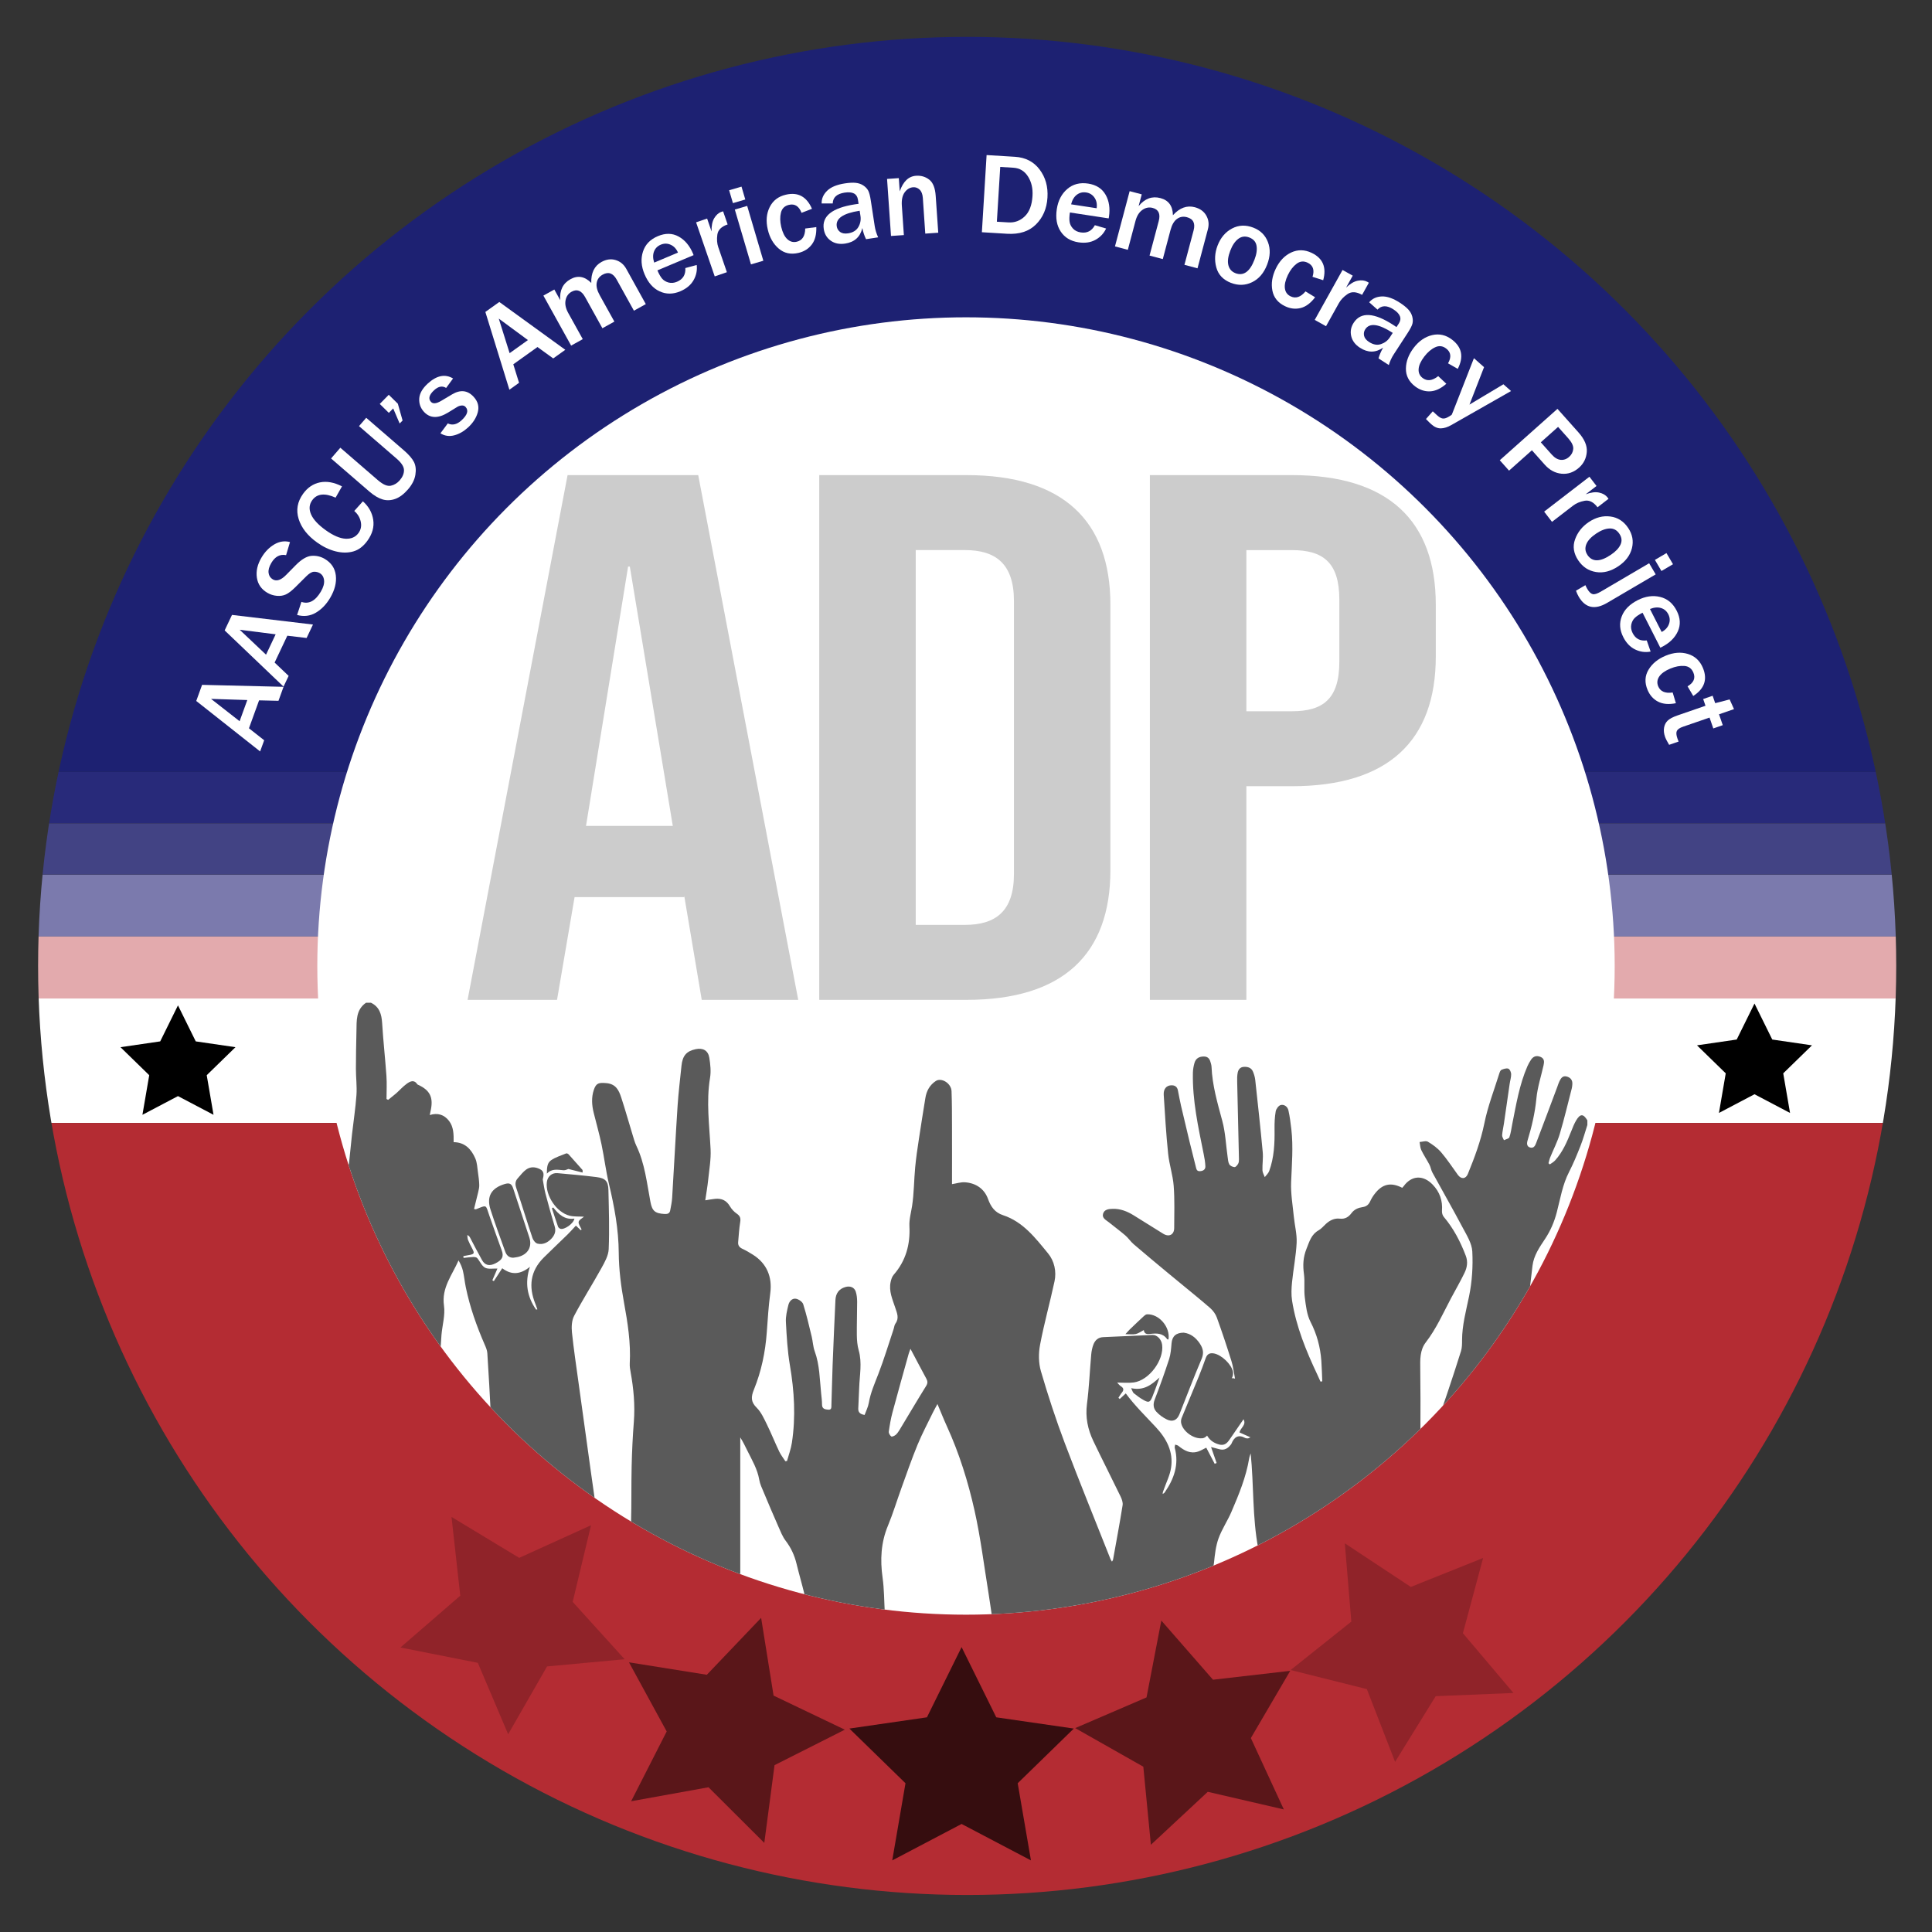
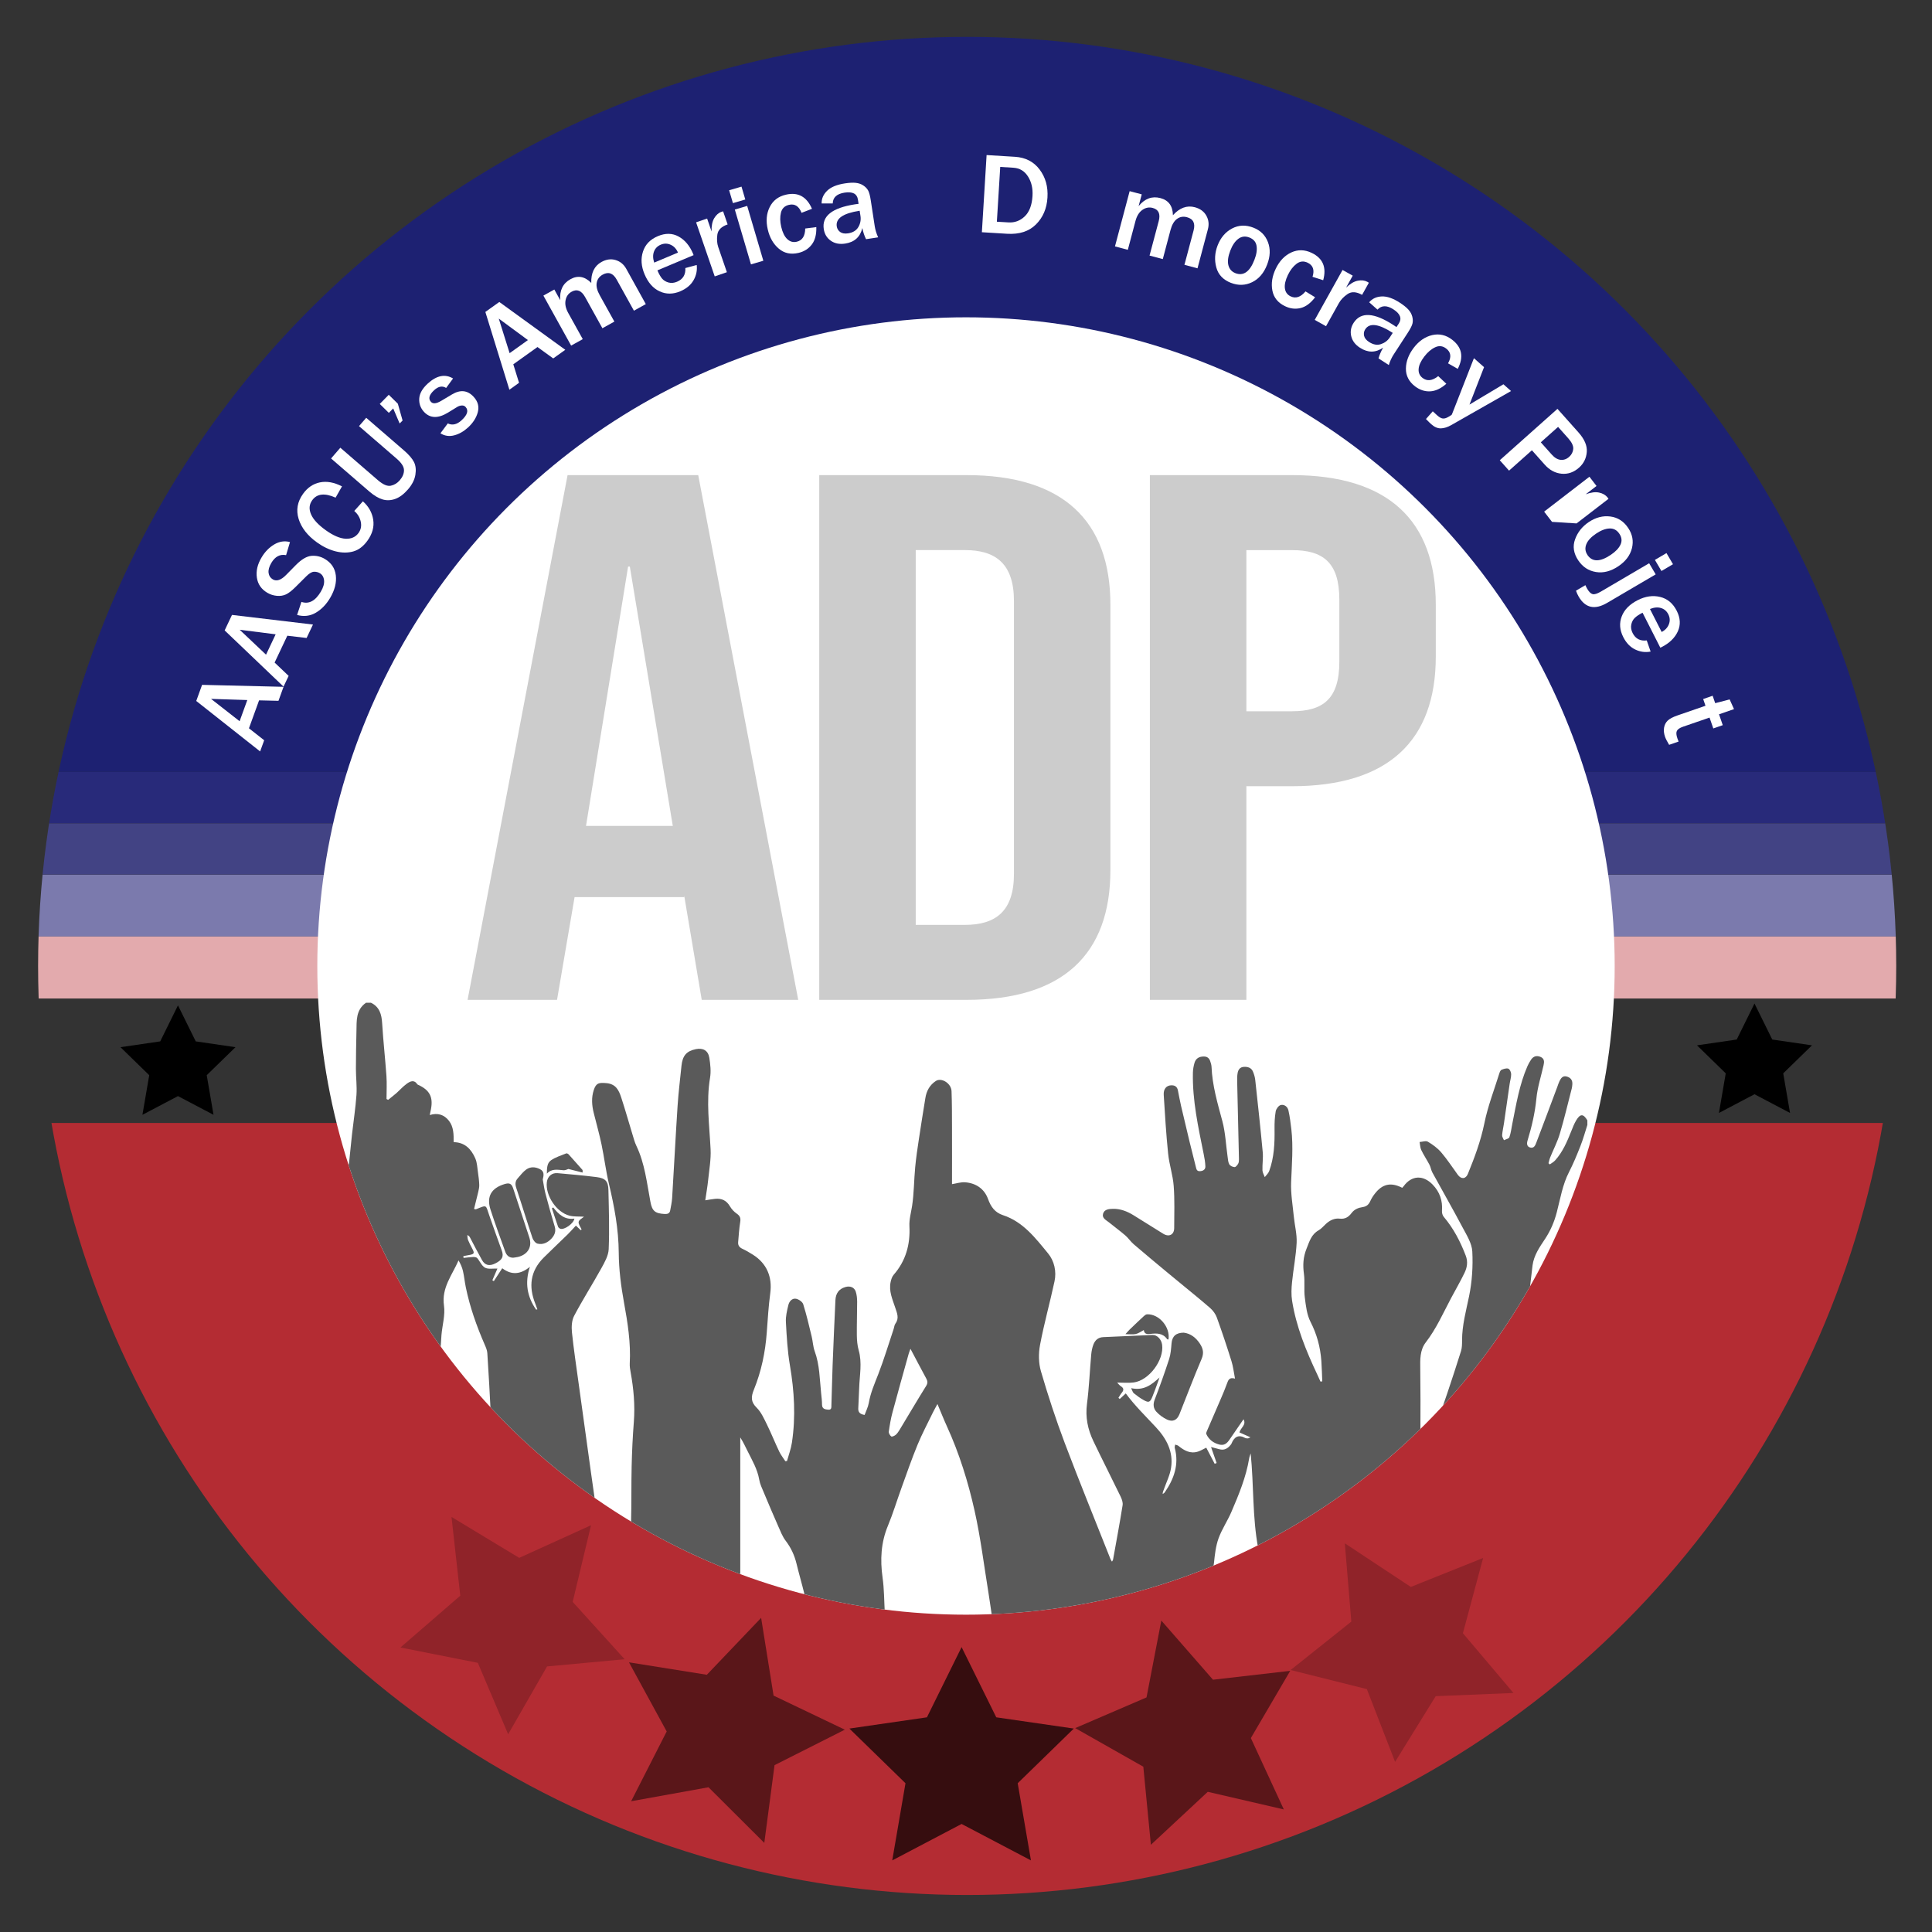
<svg xmlns="http://www.w3.org/2000/svg" viewBox="0 0 500 500">
  <rect x="0" y="0" width="500" height="500" fill="#333333" stroke="none" />
  <defs>
    <style>.i{opacity:.7;}.j{fill:#fff;}.k{opacity:.5;}.l{opacity:.2;}.m{fill:#e3aaad;}.n{fill:#282a7a;}.o{fill:#424384;}.p{fill:#5a5a5a;}.q{fill:#7b7aad;}.r{clip-path:url(#b);}.s{fill:#1d2172;}.t{clip-path:url(#e);}.u{fill:#b42c33;}.v{fill:none;}.w{fill:#ccc;}.x{fill-rule:evenodd;}</style>
    <clipPath id="b">
      <circle class="v" cx="250.3" cy="249.98" r="240.44" />
    </clipPath>
    <clipPath id="e">
      <circle class="v" cx="250" cy="250" r="167.88" />
    </clipPath>
  </defs>
  <g id="a">
    <g class="r">
      <g>
        <g>
-           <rect class="j" x=".71" y="258.28" width="499.29" height="32.34" />
          <g>
            <rect class="q" x=".57" y="226.35" width="499.43" height="16.03" />
            <rect class="m" x=".57" y="242.38" width="499.43" height="16.03" />
            <rect class="o" x=".57" y="213.06" width="499.43" height="13.28" />
            <rect class="n" x=".57" y="199.78" width="499.43" height="13.28" />
          </g>
        </g>
        <rect class="s" x=".71" width="499.29" height="199.78" />
        <rect class="u" x=".71" y="290.63" width="499.29" height="209.37" />
      </g>
    </g>
  </g>
  <g id="c">
    <circle class="j" cx="250" cy="250" r="167.88" />
  </g>
  <g id="d">
    <g class="t">
      <g>
        <path class="p" d="M256.78,418.71c-.33-2.19-.63-4.39-.98-6.58-1.15-7.06-2.02-14.18-3.58-21.16-1.67-7.48-3.96-14.83-7.16-21.84-.84-1.83-1.57-3.71-2.45-5.77-.45,.84-.83,1.49-1.16,2.16-1.35,2.79-2.82,5.54-4,8.41-1.52,3.69-2.82,7.47-4.18,11.23-1.17,3.23-2.16,6.53-3.47,9.69-1.82,4.37-2.04,8.81-1.39,13.44,.42,2.98,.4,6.03,.58,9.22-1.92-.26-3.92-.44-5.88-.81-4.45-.83-8.88-1.76-13.33-2.61-.91-.17-1.37-.59-1.59-1.51-.64-2.63-1.4-5.22-2.04-7.85-.53-2.2-1.43-4.16-2.81-5.97-.84-1.09-1.35-2.46-1.92-3.74-1.29-2.91-2.53-5.85-3.76-8.79-.45-1.07-.98-2.16-1.17-3.29-.47-2.74-1.86-5.06-3.06-7.48-.56-1.14-1.11-2.29-1.85-3.46v36.57c-.07-.02-.4-.1-.72-.21-9.13-3.35-17.89-7.48-26.35-12.28-.93-.53-1.22-1.07-1.19-2.18,.13-4.81,.04-9.63,.15-14.44,.09-3.84,.27-7.68,.57-11.51,.33-4.32-.06-8.56-.83-12.8-.14-.75-.27-1.53-.23-2.28,.29-5.33-.53-10.54-1.49-15.77-.78-4.25-1.33-8.59-1.36-12.9-.04-6.09-1.14-11.95-2.54-17.82-.8-3.37-1.21-6.83-1.92-10.22-.57-2.73-1.34-5.41-2.01-8.12-.5-1.99-.64-4,.02-5.98,.61-1.83,1.36-1.9,3.22-1.75,2.5,.21,3.26,1.86,3.87,3.72,1.05,3.19,1.95,6.42,2.93,9.62,.3,.96,.55,1.96,.98,2.86,2.21,4.6,2.72,9.61,3.65,14.53,.45,2.41,1.23,3,3.69,3.14,.76,.04,1.29-.15,1.43-.94,.2-1.07,.43-2.14,.5-3.22,.49-7.95,.89-15.91,1.41-23.86,.23-3.46,.66-6.91,1.01-10.37,.27-2.59,1.31-3.78,3.71-4.27,1.86-.38,3.19,.35,3.49,2.23,.27,1.7,.47,3.5,.19,5.18-1.03,6.2-.16,12.34,.14,18.51,.13,2.63-.36,5.3-.63,7.95-.18,1.72-.48,3.42-.75,5.25,.97-.15,1.75-.3,2.54-.38,1.69-.18,2.96,.41,3.85,1.94,.43,.73,1.06,1.41,1.76,1.89,.83,.57,1.06,1.14,.9,2.13-.28,1.75-.39,3.52-.54,5.28-.06,.8,.32,1.32,1.08,1.68,.95,.44,1.86,.98,2.75,1.54,3.59,2.26,5.05,5.77,4.48,9.98-.45,3.36-.65,6.75-.9,10.13-.37,5.12-1.41,10.09-3.34,14.83-.74,1.83-.83,3.13,.72,4.65,1.17,1.15,1.89,2.8,2.64,4.31,1.14,2.32,2.1,4.73,3.21,7.06,.42,.88,1.05,1.66,1.58,2.49l.43-.07c.43-1.57,1.02-3.11,1.26-4.71,1.02-6.7,.63-13.36-.51-20.04-.63-3.69-.84-7.46-1.04-11.21-.08-1.45,.29-2.96,.64-4.4,.22-.93,.96-1.81,1.98-1.62,.7,.13,1.66,.79,1.86,1.41,.87,2.76,1.52,5.59,2.2,8.4,.3,1.25,.34,2.59,.78,3.79,1.29,3.53,1.28,7.23,1.66,10.88,.1,.97,.23,1.93,.23,2.9,0,1.18,.86,1.26,1.65,1.33,.89,.07,.76-.71,.78-1.21,.12-3.44,.18-6.88,.31-10.31,.22-5.62,.46-11.23,.73-16.84,.08-1.69,.86-2.9,2.6-3.39,1.18-.33,2.27,.04,2.66,1.2,.27,.82,.35,1.74,.36,2.61,0,2.91-.11,5.82-.08,8.73,.02,1.28,.13,2.61,.48,3.84,.92,3.22,.24,6.43,.13,9.65-.06,1.82-.18,3.63-.24,5.44-.03,.88,.39,1.44,1.64,1.64,.36-.99,.9-2.03,1.09-3.13,.45-2.62,1.51-5,2.46-7.45,1.47-3.8,2.64-7.71,3.94-11.58,.17-.5,.2-1.09,.49-1.49,1.02-1.4,.42-2.68-.04-4.08-.71-2.16-1.72-4.31-1.2-6.69,.14-.65,.36-1.37,.78-1.85,3.16-3.62,4.32-7.87,4.08-12.57-.09-1.79,.42-3.49,.69-5.23,.5-3.3,.49-6.68,.8-10.01,.23-2.45,.59-4.88,.96-7.31,.53-3.55,1.11-7.1,1.68-10.64,.29-1.83,1.12-3.35,2.69-4.39,1.46-.97,4,.59,4.08,2.61,.12,3.19,.11,6.38,.12,9.57,.02,4.85,0,9.7,0,14.51,1.15-.18,2.31-.57,3.42-.48,2.79,.22,4.95,1.69,5.9,4.31,.74,2.04,1.78,3.51,3.88,4.2,5.21,1.71,8.4,5.93,11.66,9.89,1.6,1.94,2.23,4.64,1.67,7.24-1.18,5.49-2.7,10.91-3.74,16.42-.42,2.2-.4,4.7,.22,6.83,1.83,6.27,3.87,12.5,6.18,18.62,3.8,10.05,7.87,20,11.82,29.99,.08,.21,.22,.39,.39,.67,.13-.24,.25-.36,.28-.51,.84-4.69,1.72-9.37,2.47-14.08,.12-.72-.2-1.6-.54-2.3-2.31-4.77-4.72-9.49-7.01-14.27-1.46-3.04-2.12-6.2-1.67-9.65,.55-4.25,.72-8.54,1.1-12.81,.08-.87,.26-1.77,.57-2.58,.44-1.11,1.23-1.85,2.56-1.9,4.24-.16,8.48-.4,12.72-.56,1.22-.04,2.32,1.16,2.5,2.54,.52,3.96-3.38,9.22-7.35,9.75-1.36,.18-2.77,.03-4.29,.03,.28,.28,.56,.69,.95,.94,.78,.49,.82,1,.26,1.68-.34,.41-.59,.89-.88,1.33l.34,.3,1.56-1.44c2.31,3.14,5.12,5.87,7.79,8.74,2.78,2.99,4.57,6.37,3.93,10.52-.29,1.92-1.22,3.74-1.87,5.6-.13,.36-.31,.7-.3,1.17,.17-.13,.39-.22,.51-.39,2.42-3.49,3.77-7.23,2.62-11.54-.07-.26,.07-.57,.11-.86,.28,.11,.61,.15,.83,.33,1.5,1.22,3.09,2.13,5.11,1.47,.67-.22,1.29-.61,2.1-1,.72,1.38,1.45,2.78,2.18,4.17l.5-.2-1.44-4.14c.82,.22,1.47,.37,2.11,.56,1.27,.37,2.2-.15,2.96-1.12,.07-.1,.17-.19,.21-.3,.69-1.72,1.76-2.48,3.58-1.47,.2,.11,.47,.08,.71,.1,.07,0,.14-.06,.63-.28-1.1-.49-1.96-.87-2.85-1.27,.28-1.2,1.87-1.95,1.05-3.4-1.23,1.79-2.43,3.55-3.64,5.3-.63,.92-1.36,1.57-2.63,1.24-1.55-.41-2.69-1.27-3.36-2.72-.08-.18,.03-.48,.12-.69,1.23-2.86,2.48-5.71,3.7-8.57,.54-1.26,1.08-2.53,1.54-3.82,.32-.91,.63-1.69,2.07-1.26-.32-1.65-.48-3.14-.92-4.54-1.18-3.78-2.43-7.53-3.78-11.26-.33-.91-.98-1.81-1.71-2.45-2.49-2.18-5.08-4.25-7.63-6.36-1.15-.95-2.32-1.89-3.46-2.85-2.92-2.43-5.85-4.85-8.73-7.33-.79-.68-1.37-1.59-2.16-2.27-1.37-1.18-2.83-2.24-4.23-3.38-.73-.59-1.86-1.08-1.53-2.23,.33-1.15,1.52-1.25,2.53-1.27,1.96-.05,3.72,.65,5.36,1.66,2.57,1.59,5.12,3.2,7.69,4.79,1.49,.92,2.82,.25,2.83-1.47,.01-3.64,.15-7.3-.13-10.92-.21-2.8-1.16-5.55-1.44-8.35-.52-5.06-.82-10.14-1.14-15.22-.09-1.52,.71-2.41,1.92-2.46,.92-.04,1.56,.34,1.75,1.31,.27,1.35,.51,2.7,.82,4.04,.71,3.07,1.44,6.13,2.18,9.18,.53,2.2,1.1,4.39,1.64,6.58,.15,.62,.25,1.18,1.12,1.11,.83-.06,1.38-.46,1.35-1.25-.04-1.08-.23-2.16-.45-3.23-1.4-6.94-2.93-13.86-2.78-21,.02-.84,.17-1.69,.4-2.5,.34-1.2,1.21-1.71,2.47-1.69,1.2,.01,1.55,.83,1.79,1.78,.07,.27,.15,.55,.16,.83,.19,4.85,1.55,9.45,2.8,14.1,.8,2.98,.92,6.14,1.36,9.22,.1,.67,.12,1.41,.44,1.97,.22,.39,.88,.7,1.36,.72,.31,.01,.73-.51,.94-.89,.18-.33,.21-.78,.2-1.17-.15-6.67-.32-13.35-.46-20.02-.02-.76-.02-1.54,.12-2.29,.15-.84,.61-1.51,1.59-1.57,1.04-.06,1.96,.21,2.39,1.26,.27,.66,.49,1.38,.57,2.09,.68,6.23,1.36,12.45,1.94,18.69,.15,1.56-.12,3.15-.07,4.73,.02,.59,.39,1.17,.6,1.76,.39-.51,.92-.97,1.14-1.55,1.29-3.52,1.44-7.18,1.39-10.89-.02-1.53,.04-3.08,.3-4.58,.11-.62,.74-1.49,1.29-1.63,.91-.24,1.79,.43,2,1.37,.36,1.61,.57,3.26,.76,4.9,.52,4.57,.12,9.12-.06,13.69-.12,2.96,.41,5.95,.7,8.92,.22,2.25,.83,4.51,.73,6.74-.16,3.41-.85,6.8-1.19,10.21-.16,1.59-.24,3.25,.01,4.82,1.07,6.73,3.63,12.97,6.52,19.09,.29,.61,.56,1.22,.83,1.83l.46-.07c-.08-1.77-.11-3.55-.24-5.32-.26-3.54-1.15-6.86-2.8-10.07-.96-1.87-1.2-4.17-1.48-6.32-.26-1.99,.05-4.06-.22-6.05-.31-2.29-.23-4.33,.68-6.59,.76-1.89,1.23-3.67,3.13-4.74,.69-.39,1.23-1.05,1.82-1.6,1.02-.96,2.26-1.57,3.62-1.41,1.42,.17,2.32-.45,3.07-1.45,.73-.97,1.77-1.38,2.87-1.54,1.02-.15,1.57-.66,1.97-1.54,.3-.66,.69-1.29,1.13-1.86,1.99-2.61,4.2-3.1,7.15-1.59,.12-.13,.25-.27,.37-.43,2.05-2.81,5.03-2.94,7.47-.43,1.87,1.93,2.64,4.18,2.44,6.84-.04,.5,.14,1.15,.46,1.53,2.54,3,4.31,6.42,5.7,10.07,.6,1.58,.34,3.07-.34,4.46-1.07,2.22-2.32,4.35-3.47,6.52-2.06,3.89-3.83,7.93-6.55,11.45-1.54,2.01-1.45,4.46-1.42,6.87,.07,5.38,.07,10.76,.04,16.14,0,.45-.34,.99-.69,1.32-11.48,10.9-24.2,20.09-38.22,27.46-1,.52-2,1.02-3.06,1.56-1.55-8.18-1.12-16.4-1.96-24.63-.13,.41-.31,.82-.38,1.25-.8,4.88-2.68,9.4-4.61,13.9-1,2.33-2.47,4.48-3.33,6.86-.71,1.98-.95,4.16-1.17,6.28-.12,1.22-.53,1.82-1.68,2.28-13.12,5.16-26.64,8.77-40.63,10.52-4.65,.58-9.34,.86-14.01,1.28-.22,.02-.44,.13-.65,.2h-.49Zm-21.16-69.63c-.2,.57-.36,.93-.46,1.3-1.4,5.04-2.83,10.08-4.18,15.13-.44,1.63-.72,3.31-.96,4.98-.06,.4,.29,1.01,.64,1.26,.2,.14,.86-.16,1.17-.43,.41-.36,.73-.86,1.02-1.34,2.27-3.75,4.49-7.54,6.81-11.26,.46-.73,.44-1.25,.06-1.95-1.35-2.48-2.65-4.98-4.09-7.69Z" />
        <path class="p" d="M95.97,259.49c2.25,1.08,2.79,3.01,2.93,5.32,.28,4.56,.79,9.1,1.11,13.65,.14,1.98,.02,3.97,.02,5.96l.42,.22c.7-.57,1.41-1.11,2.09-1.7,.92-.81,1.73-1.75,2.72-2.46,.85-.62,1.89-1.17,2.74,.13,.06,.09,.2,.13,.3,.18,2.88,1.33,3.82,3.12,3.24,6.22-.09,.48-.2,.95-.32,1.56,2.04-.63,3.73-.12,4.99,1.52,1.21,1.58,1.21,3.49,1.19,5.5,2.89,.02,4.56,1.8,5.6,4.19,.49,1.11,.52,2.43,.7,3.66,.16,1.07,.3,2.15,.33,3.24,.02,.62-.14,1.26-.28,1.87-.34,1.44-.71,2.88-1.07,4.33,.34,.06,.43,.11,.49,.08,2.97-1.18,2.47-1.23,3.49,1.69,1.04,3,2.12,6,3.2,8.99,.56,1.55,.14,2.42-1.67,3.33-1.52,.76-2.67,.52-3.45-.87-1.08-1.92-2.07-3.89-3.1-5.83-.13-.24-.28-.46-.71-.64,.06,.43,.05,.89,.2,1.28,.3,.75,.69,1.48,1.07,2.2,.66,1.25,.57,1.45-.83,1.7-.49,.09-.97,.18-1.46,.27l.06,.47c.83-.09,1.66-.21,2.5-.24,.35-.01,.83,.05,1.02,.28,.71,.81,1.16,2.01,2.02,2.48,.84,.45,2.07,.19,3.22,.24l-1.31,3.02,.38,.23,2.18-3.34c2.44,1.86,4.78,1.58,7.16-.37-1.37,4.13-.71,7.75,1.6,11.08l.33-.08c-.18-.48-.34-.97-.53-1.45-1.79-4.44-1.3-8.47,2.17-11.93,2.02-2.01,4.11-3.96,6.15-5.96,.74-.73,1.43-1.51,2.18-2.32l1.25,1.18,.23-.17c-.28-.66-.86-1.37-.77-1.98,.08-.52,.92-.92,1.39-1.34-1.33-.08-2.58,.03-3.73-.26-3.39-.85-6.29-5.23-5.89-8.67,.17-1.46,1.29-2.47,2.76-2.34,3.37,.3,6.74,.6,10.1,1.02,2.29,.29,3.03,1.06,3.08,3.35,.12,5.1,.28,10.21,.07,15.3-.07,1.68-1.05,3.41-1.91,4.96-2.29,4.14-4.84,8.13-7.04,12.31-.63,1.2-.7,2.86-.56,4.27,.45,4.34,1.11,8.66,1.7,12.98,1.06,7.68,2.12,15.36,3.19,23.04,.41,2.98,.85,5.96,1.32,9.31-.91-.43-1.63-.65-2.22-1.06-7.37-5.09-14.24-10.78-20.71-16.98-1.06-1.02-2.08-2.08-3.15-3.08-.73-.68-1.05-1.46-1.1-2.47-.27-5.46-.58-10.92-.93-16.37-.05-.75-.37-1.5-.68-2.2-2.09-4.8-3.84-9.71-4.89-14.85-.29-1.4-.42-2.83-.74-4.22-.22-.95-.63-1.85-1.14-2.73-1.66,3.82-4.43,7.08-3.77,11.69,.36,2.47-.44,5.09-.65,7.65-.18,2.23-.27,4.47-.42,7.06-1.2-1.61-2.22-2.95-3.2-4.32-7.54-10.51-13.87-21.71-18.76-33.68-.86-2.1-.9-4.53-1.32-6.8-.14-.75-.32-1.49-.48-2.23,0-1.14,0-2.29,0-3.43,.08-.35,.21-.69,.25-1.04,.27-2.51,.5-5.01,.78-7.52,.38-3.39,.91-6.76,1.15-10.16,.16-2.25-.14-4.53-.14-6.8,0-3.25,.07-6.49,.14-9.74,.06-2.7-.18-5.53,2.48-7.36h1.22Z" />
        <path class="p" d="M410.8,291.17c-.58,1.8-1.08,3.63-1.77,5.38-.9,2.29-1.84,4.58-2.96,6.76-1.69,3.29-2.26,6.9-3.17,10.41-.65,2.5-1.63,4.8-3.06,6.94-1.41,2.12-2.88,4.23-3.22,6.85-.32,2.44-.55,4.9-.86,7.34-.07,.54-.17,1.14-.44,1.59-6.27,10.4-13.58,20-21.91,28.84-.11,.11-.23,.21-.58,.23,.58-1.64,1.17-3.27,1.72-4.92,1.21-3.64,2.43-7.27,3.56-10.93,.27-.87,.27-1.84,.27-2.77,0-3.92,1.04-7.64,1.82-11.44,.77-3.77,1.03-7.73,.83-11.57-.11-2.11-1.46-4.23-2.51-6.21-2.53-4.78-5.22-9.47-7.82-14.22-.34-.63-.43-1.39-.76-2.03-.67-1.28-1.49-2.48-2.11-3.78-.3-.62-.3-1.39-.44-2.09,.73-.04,1.63-.38,2.15-.07,1.25,.74,2.5,1.65,3.44,2.75,1.57,1.83,2.89,3.87,4.31,5.82,.86,1.18,2.04,1.11,2.59-.23,1.74-4.26,3.34-8.53,4.27-13.1,.89-4.41,2.55-8.66,3.89-12.97,.1-.33,.29-.78,.56-.89,.55-.22,1.26-.47,1.76-.29,.38,.14,.72,.92,.73,1.42,.01,.83-.27,1.67-.39,2.51-.5,3.44-.98,6.87-1.49,10.31-.15,1-.39,1.99-.46,2.99-.03,.42,.3,.86,.47,1.28,.48-.24,1.27-.38,1.4-.75,.39-1.09,.52-2.27,.75-3.42,1.02-5.07,1.84-10.19,3.93-14.98,.26-.59,.58-1.15,.94-1.69,.6-.89,1.43-1.13,2.44-.72,1.02,.43,1,1.25,.8,2.14-.64,2.87-1.58,5.72-1.86,8.63-.36,3.74-1.21,7.32-2.29,10.88-.22,.73-.23,1.56,.68,1.81,1,.27,1.34-.6,1.6-1.3,1.83-4.79,3.62-9.6,5.42-14.4,.18-.49,.33-1,.56-1.47,.37-.75,.83-1.47,1.83-1.22,1.02,.26,1.59,.93,1.5,2.04-.03,.36-.06,.73-.15,1.07-1.01,3.91-1.93,7.85-3.09,11.72-.63,2.12-1.68,4.11-2.51,6.17-.19,.46-.28,.97-.42,1.45l.34,.31c.46-.33,.98-.61,1.36-1.02,1.99-2.2,3.12-4.89,4.2-7.6,.37-.93,.74-1.89,1.25-2.75,1.07-1.8,1.86-1.78,2.91-.03v1.21Z" />
-         <path class="p" d="M310.74,372.24c-2.14-.02-4.55-1.86-5.03-3.82-.11-.44-.08-1,.09-1.42,1.45-3.58,2.97-7.14,4.43-10.72,.65-1.58,1.23-3.19,1.81-4.8,.38-1.07,1.07-1.42,2.18-1.2,1.94,.39,4.5,2.8,4.86,4.73,.08,.42,.03,.91-.13,1.31-1.57,3.93-3.17,7.84-4.79,11.75-.39,.94-.82,1.86-1.3,2.76-.46,.87-1.14,1.5-2.11,1.4Z" />
        <path class="p" d="M306.43,344.91c1.68,.21,3.06,1.25,4.1,2.83,.82,1.25,1.1,2.41,.44,3.96-2.02,4.72-3.82,9.53-5.73,14.3-.61,1.53-1.73,2.08-3.23,1.37-1-.47-1.97-1.17-2.72-1.99-.8-.86-.93-1.94-.45-3.18,1.34-3.45,2.58-6.94,3.73-10.47,.42-1.3,.51-2.72,.63-4.1,.16-1.8,1.13-2.75,3.23-2.74Z" />
        <path class="p" d="M132.85,325.5c-1.21,0-1.79-.7-2.12-1.64-1.29-3.6-2.62-7.19-3.79-10.83-1.08-3.37,.21-5.56,3.66-6.6,1.26-.38,1.81-.1,2.22,1.16,1.39,4.21,2.76,8.43,4.16,12.64,.8,2.4-.33,4.42-2.89,5.06-.43,.11-.88,.14-1.24,.2Z" />
        <path class="p" d="M140.47,305.27c.23,1.23,.39,2.49,.71,3.7,.75,2.83,1.53,5.65,2.38,8.45,.4,1.33-.08,2.33-.92,3.21-.95,.98-2.18,1.56-3.53,1.22-.53-.13-1.11-.86-1.3-1.44-1.45-4.32-2.77-8.68-4.21-13-.32-.96-.26-1.75,.4-2.48,.7-.77,1.34-1.65,2.17-2.25,1.1-.79,2.35-.73,3.59-.1,1.21,.62,.94,1.66,.7,2.7Z" />
        <path class="p" d="M302.39,346.65c-.11-.02-.28,0-.33-.07-1.11-1.61-2.75-1.56-4.39-1.36-.88,.11-1.52,0-1.66-1-.73,.38-1.36,.86-2.06,1.02-.74,.17-1.56,.04-2.69,.04,.51-.56,.77-.88,1.07-1.17,1.23-1.19,2.47-2.37,3.73-3.53,.22-.2,.53-.43,.81-.44,3.11-.11,6.04,3.33,5.53,6.51Z" />
        <path class="p" d="M147.1,302.53c-.27,.08-.76,.36-1.24,.33-1.49-.1-3.02-.53-4.33,.88,.01-1.33,0-2.71,1.06-3.45,1.16-.81,2.61-1.24,3.95-1.79,.15-.06,.49,.1,.63,.26,1.2,1.32,2.39,2.67,3.57,4.01,.06,.07,.02,.22,.04,.69l-3.68-.93Z" />
        <path class="p" d="M292.75,359.26c3.34,.71,5.31-.93,7.33-2.77-.12,.35-.24,.71-.37,1.06-.49,1.33-.95,2.68-1.5,3.99-.58,1.38-.93,1.52-2.2,.82-.91-.5-1.77-1.14-2.58-1.79-.28-.23-.38-.69-.69-1.3Z" />
        <path class="p" d="M143.17,312.48c1.4,1.8,2.98,3.27,5.48,2.89-.16,1.24-2.55,2.95-3.61,2.64-.24-.07-.53-.31-.61-.53-.56-1.58-1.07-3.19-1.6-4.78l.34-.21Z" />
      </g>
    </g>
  </g>
  <g id="f">
    <polygon class="x" points="46.06 260.19 50.66 269.51 60.94 271.01 53.5 278.26 55.26 288.51 46.06 283.67 36.86 288.51 38.62 278.26 31.18 271.01 41.46 269.51 46.06 260.19" />
    <g>
      <g class="i">
        <polygon class="x" points="248.86 426.27 257.83 444.44 277.9 447.35 263.38 461.5 266.81 481.47 248.86 472.04 230.91 481.47 234.34 461.5 219.82 447.35 239.89 444.44 248.86 426.27" />
      </g>
      <g class="k">
        <polygon class="x" points="196.98 418.7 200.2 438.82 218.64 447.64 200.45 456.82 197.8 476.94 183.36 462.54 163.34 466.16 172.54 448.1 162.78 430.21 182.93 433.43 196.98 418.7" />
      </g>
      <g class="l">
        <polygon class="x" points="152.96 394.73 148.21 414.57 161.66 429.41 141.58 431.27 131.51 448.82 123.66 430.34 103.63 426.37 119.12 412.96 116.85 392.58 134.37 403.17 152.96 394.73" />
      </g>
      <g class="k">
        <polygon class="x" points="300.55 419.4 313.92 434.71 333.91 432.41 323.72 449.81 332.25 468.28 312.57 463.72 297.85 477.43 295.89 457.22 278.26 447.23 296.72 439.29 300.55 419.4" />
      </g>
      <g class="l">
        <polygon class="x" points="348.04 399.41 365.12 410.7 383.83 403.2 378.6 422.68 391.68 438.14 371.56 438.97 361.05 455.97 353.74 437.14 334.01 432.2 349.72 419.67 348.04 399.41" />
      </g>
    </g>
    <polygon class="x" points="454.06 259.71 458.66 269.03 468.94 270.53 461.5 277.78 463.26 288.03 454.06 283.19 444.86 288.03 446.62 277.78 439.18 270.53 449.46 269.03 454.06 259.71" />
  </g>
  <g id="g">
    <g>
      <path class="j" d="M73.38,177.75l-1.31,3.62-5.02-.12-2.62,7.23,3.94,3.1-1.05,2.89-16.53-13.06,1.51-4.17,21.08,.51Zm-9.38,3.42l-9.38-.3,7.39,5.78,1.99-5.48Z" />
      <path class="j" d="M81,161.63l-1.65,3.48-4.99-.59-3.29,6.95,3.63,3.45-1.32,2.78-15.24-14.55,1.9-4.01,20.94,2.49Zm-9.66,2.53l-9.31-1.18,6.82,6.45,2.49-5.27Z" />
      <path class="j" d="M76.88,159.17l1.13-3.4c1.92,.65,3.59-.24,5.02-2.65,.65-1.1,.93-2.08,.84-2.93-.09-.85-.46-1.47-1.1-1.85-.47-.28-.99-.4-1.54-.37-.56,.03-1.21,.43-1.96,1.17l-2.8,2.79c-.96,.95-1.78,1.59-2.48,1.91-.69,.32-1.47,.44-2.35,.36-.87-.08-1.7-.34-2.47-.8-1.54-.91-2.44-2.21-2.69-3.9-.25-1.69,.14-3.43,1.2-5.21,.87-1.48,1.98-2.61,3.31-3.4,1.33-.78,2.69-.98,4.06-.6l-1.01,3.38c-1.57-.31-2.85,.36-3.83,2.03-.57,.97-.8,1.82-.7,2.57s.47,1.3,1.09,1.67c.98,.58,2.15,.19,3.48-1.18l2.46-2.5c1.49-1.51,2.85-2.31,4.08-2.41,1.23-.09,2.37,.17,3.42,.79,1.69,1,2.65,2.42,2.87,4.27,.22,1.85-.27,3.78-1.46,5.81-1.01,1.71-2.25,2.99-3.72,3.85-1.47,.86-3.09,1.06-4.85,.58Z" />
      <path class="j" d="M91.68,132.24l2.24-2.5c1.5,1.34,2.39,2.93,2.67,4.77s-.22,3.64-1.48,5.4c-1.06,1.48-2.3,2.42-3.71,2.81-1.41,.39-2.93,.38-4.57-.04-1.64-.42-3.22-1.18-4.76-2.28-2.48-1.77-4.07-3.81-4.78-6.09-.71-2.29-.33-4.46,1.14-6.51,1.15-1.61,2.61-2.6,4.37-2.96s3.66-.02,5.71,1.03l-1.66,2.92c-2.81-1.26-4.83-1.03-6.05,.67-.79,1.1-.88,2.31-.3,3.65,.58,1.34,1.85,2.7,3.78,4.09,1.97,1.41,3.69,2.15,5.16,2.22s2.59-.43,3.36-1.5c.61-.86,.8-1.83,.56-2.92-.24-1.09-.8-2.01-1.68-2.76Z" />
      <path class="j" d="M94.76,108.11l9.72,8.4c1.32,1.14,2.2,2.16,2.66,3.07,.45,.91,.57,2.01,.36,3.3s-.85,2.54-1.9,3.76c-1.07,1.23-2.16,2.06-3.29,2.47-1.13,.41-2.23,.46-3.3,.14-1.07-.32-2.21-1-3.41-2.03l-9.92-8.57,2.4-2.78,9.72,8.4c1.33,1.15,2.45,1.62,3.35,1.43s1.67-.67,2.31-1.41c.73-.85,1.1-1.72,1.09-2.62s-.65-1.89-1.92-2.99l-9.72-8.4,1.87-2.16Z" />
      <path class="j" d="M100.61,102.17l2.35,2.31,1.23,4.35-.76,.77-1.67-3.9-1.13,1.15-2.35-2.31,2.33-2.37Z" />
      <path class="j" d="M113.98,112.14l1.91-2.56c1.16,.56,2.35,.3,3.55-.8,1.53-1.4,1.88-2.55,1.06-3.45-.26-.29-.6-.42-1.01-.39-.41,.03-.81,.16-1.19,.39l-2.34,1.44c-2.59,1.59-4.68,1.52-6.26-.21-.88-.97-1.28-2.11-1.2-3.42,.08-1.31,.82-2.6,2.2-3.87,2.31-2.11,4.49-2.55,6.55-1.32l-1.79,2.45c-.98-.61-2.01-.42-3.09,.57-1.31,1.2-1.59,2.21-.84,3.03,.52,.57,1.41,.48,2.67-.27l2.79-1.66c2.17-1.29,4.03-1.08,5.6,.64,1.1,1.2,1.45,2.53,1.06,3.98-.39,1.45-1.24,2.77-2.53,3.95-1.12,1.02-2.31,1.7-3.58,2.03-1.27,.33-2.46,.16-3.56-.53Z" />
      <path class="j" d="M146.31,90.52l-3.14,2.24-4.07-2.95-6.26,4.47,1.49,4.79-2.5,1.79-6.22-20.13,3.61-2.58,17.08,12.38Zm-9.67-2.5l-7.56-5.57,2.81,8.95,4.74-3.39Z" />
      <path class="j" d="M167.12,78.71l-3.06,1.7-4.47-8.06c-.93-1.67-2.14-2.1-3.62-1.27-.86,.48-1.38,1.18-1.54,2.1-.17,.92,.1,2.01,.8,3.26l3.77,6.79-3.1,1.72-4.47-8.06c-.94-1.7-2.11-2.16-3.5-1.39-.85,.47-1.37,1.21-1.56,2.21-.2,1,.03,2.09,.68,3.27l3.77,6.79-3.01,1.67-7.18-12.94,2.83-1.57,1.53,2.75c-.2-2.53,.68-4.33,2.64-5.42,1.9-1.06,3.7-.74,5.39,.96-.08-2.59,.8-4.4,2.64-5.42,1.25-.69,2.47-.86,3.66-.5,1.19,.36,2.11,1.11,2.75,2.26l5.07,9.15Z" />
      <path class="j" d="M177.37,69.37l2.94-.79c.16,1.38-.11,2.7-.82,3.94-.71,1.24-1.85,2.19-3.42,2.86-1.89,.8-3.68,.8-5.36,.02-1.69-.78-2.99-2.26-3.9-4.43-.87-2.06-1.01-4.01-.41-5.85,.59-1.84,1.88-3.18,3.87-4.01,1.94-.82,3.73-.79,5.35,.1,1.62,.89,2.87,2.37,3.75,4.46l.13,.36-9.36,3.94c.39,.93,.79,1.63,1.2,2.12,.41,.48,.96,.82,1.66,1.02,.7,.19,1.44,.13,2.22-.2,1.52-.64,2.24-1.81,2.15-3.51Zm-1.91-4c-.42-.98-1.05-1.65-1.9-2.03-.84-.38-1.69-.38-2.55-.02-.85,.36-1.43,.94-1.75,1.76-.32,.82-.31,1.78,.04,2.88l6.16-2.59Z" />
      <path class="j" d="M188.13,70.44l-3.16,1.09-4.82-13.99,2.85-.98,1.15,3.34c-.04-1.44,.19-2.59,.69-3.43,.5-.84,1.13-1.4,1.88-1.65,.1-.03,.24-.08,.42-.13l1.17,3.39c-1.61,.55-2.49,1.43-2.66,2.64-.17,1.2-.09,2.29,.24,3.25l2.23,6.48Z" />
      <path class="j" d="M192.88,51.63l-3.2,.94-.98-3.33,3.2-.94,.98,3.33Zm4.67,15.85l-3.2,.94-4.18-14.19,3.2-.94,4.18,14.19Z" />
      <path class="j" d="M208.4,59.14l2.86-.37c.06,1.89-.32,3.39-1.16,4.5s-1.98,1.83-3.45,2.18c-1.99,.47-3.69,.1-5.1-1.1-1.41-1.2-2.36-2.85-2.85-4.95-.51-2.17-.35-4.1,.49-5.79,.84-1.69,2.23-2.77,4.18-3.22,3.14-.74,5.39,.48,6.77,3.65l-2.7,1.04c-.67-1.73-1.76-2.42-3.27-2.06-1.1,.26-1.79,.93-2.06,2.01s-.25,2.31,.07,3.68c.34,1.45,.86,2.52,1.57,3.18s1.52,.89,2.45,.67c1.43-.33,2.16-1.47,2.19-3.42Z" />
      <path class="j" d="M227.27,61.42l-3.14,.48c-.42-.84-.74-1.8-.96-2.88-.55,2.31-2.03,3.65-4.45,4.02-1.46,.22-2.69-.02-3.71-.74s-1.62-1.72-1.82-3.02c-.52-3.36,2.18-5.49,8.07-6.4,.23-.04,.55-.08,.94-.13l-.17-1.1c-.23-1.52-1.38-2.11-3.45-1.8-2.01,.31-3.03,1.24-3.07,2.8h-2.87c-.03-1.23,.44-2.33,1.42-3.28,.98-.96,2.51-1.59,4.6-1.91,1.13-.17,2.07-.22,2.81-.14,.74,.08,1.4,.3,1.96,.68,.56,.37,.98,.81,1.25,1.31,.27,.5,.5,1.37,.69,2.63l1.01,6.6c.15,.96,.44,1.92,.89,2.89Zm-4.79-6.88c-4.27,.65-6.24,2-5.93,4.04,.09,.61,.39,1.09,.88,1.46,.5,.36,1.18,.48,2.05,.35,1.25-.19,2.14-.74,2.66-1.63,.52-.89,.7-1.85,.55-2.86l-.21-1.35Z" />
-       <path class="j" d="M242.79,60.23l-3.33,.23-.63-9.22c-.07-.97-.34-1.69-.82-2.15-.48-.46-1.04-.67-1.67-.63-.87,.06-1.6,.49-2.2,1.3s-.85,1.97-.74,3.5l.52,7.58-3.33,.23-1.02-14.76,3.04-.21,.24,3.42c.89-2.56,2.3-3.9,4.22-4.03,1.3-.09,2.43,.24,3.41,1,.98,.75,1.54,2.16,1.68,4.22l.66,9.53Z" />
      <path class="j" d="M254.11,60.09l1.22-19.96,7.35,.45c2.72,.17,4.84,1.26,6.37,3.29,1.53,2.03,2.21,4.45,2.03,7.28-.17,2.83-1.17,5.14-2.98,6.94s-4.3,2.6-7.46,2.41l-6.55-.4Zm3.88-2.71l3,.18c1.61,.1,3.01-.42,4.21-1.56,1.19-1.14,1.87-2.9,2.01-5.29,.12-1.95-.27-3.63-1.17-5.04-.9-1.41-2.15-2.16-3.76-2.26l-3.42-.21-.87,14.18Z" />
-       <path class="j" d="M283.34,58.28l2.92,.86c-.59,1.26-1.51,2.24-2.76,2.93-1.25,.69-2.72,.9-4.41,.64-2.03-.31-3.55-1.24-4.58-2.79-1.03-1.55-1.36-3.49-1.01-5.81,.34-2.21,1.24-3.94,2.71-5.2,1.47-1.26,3.27-1.72,5.4-1.4,2.08,.32,3.59,1.28,4.51,2.88,.92,1.6,1.21,3.52,.87,5.76l-.07,.37-10.03-1.53c-.15,.99-.18,1.81-.08,2.43,.1,.63,.39,1.21,.88,1.74s1.16,.86,2,.99c1.63,.25,2.85-.37,3.66-1.87Zm.47-4.4c.15-1.05-.03-1.96-.55-2.72-.52-.76-1.24-1.21-2.16-1.35-.91-.14-1.71,.06-2.42,.59-.7,.53-1.2,1.36-1.48,2.48l6.6,1.01Z" />
      <path class="j" d="M309.91,69.44l-3.38-.9,2.37-8.9c.49-1.85-.08-2.99-1.73-3.43-.95-.25-1.81-.11-2.56,.44-.76,.55-1.32,1.51-1.69,2.9l-1.99,7.5-3.43-.91,2.37-8.9c.5-1.88-.02-3.02-1.56-3.43-.93-.25-1.82-.08-2.66,.51-.84,.59-1.43,1.53-1.78,2.83l-1.99,7.5-3.33-.88,3.8-14.3,3.13,.83-.81,3.04c1.61-1.96,3.5-2.65,5.66-2.07,2.1,.56,3.18,2.04,3.22,4.43,1.74-1.92,3.63-2.61,5.66-2.07,1.38,.37,2.37,1.09,2.98,2.17,.61,1.08,.75,2.26,.41,3.53l-2.69,10.11Z" />
      <path class="j" d="M318.6,73.22c-2.04-.79-3.31-2.12-3.82-4.01-.51-1.88-.4-3.77,.33-5.67,.79-2.04,2.04-3.51,3.75-4.41,1.71-.9,3.54-.97,5.49-.22,1.85,.71,3.11,1.96,3.79,3.74,.68,1.78,.61,3.73-.21,5.84-.84,2.18-2.13,3.69-3.88,4.54-1.75,.85-3.57,.91-5.46,.18Zm1.1-2.53c2.1,.81,3.75-.35,4.95-3.47,.55-1.41,.72-2.62,.54-3.63s-.8-1.71-1.84-2.12c-1.07-.42-2.03-.3-2.88,.34s-1.54,1.66-2.07,3.05c-.58,1.5-.75,2.76-.5,3.76s.85,1.69,1.8,2.06Z" />
      <path class="j" d="M337.89,75.43l2.46,1.5c-1.14,1.51-2.38,2.44-3.72,2.78-1.34,.34-2.69,.19-4.05-.46-1.84-.88-2.94-2.23-3.29-4.05-.35-1.82-.06-3.7,.87-5.65,.96-2.01,2.3-3.41,4.01-4.21,1.71-.79,3.47-.76,5.28,.1,2.91,1.39,3.91,3.75,2.99,7.08l-2.76-.88c.56-1.77,.14-2.98-1.26-3.65-1.02-.49-1.98-.4-2.87,.28-.89,.67-1.64,1.64-2.25,2.91-.64,1.35-.9,2.5-.77,3.46s.63,1.65,1.49,2.06c1.32,.63,2.6,.2,3.85-1.29Z" />
      <path class="j" d="M343.17,84.42l-2.92-1.63,7.2-12.92,2.64,1.47-1.72,3.08c1.05-.99,2.05-1.58,3.02-1.77,.97-.19,1.79-.09,2.49,.29,.09,.05,.22,.13,.38,.23l-1.75,3.14c-1.48-.83-2.73-.9-3.74-.22-1.01,.68-1.76,1.46-2.26,2.35l-3.34,5.99Z" />
      <path class="j" d="M359.43,94.48l-2.67-1.73c.25-.91,.65-1.84,1.2-2.79-1.94,1.36-3.94,1.37-6,.04-1.24-.8-1.99-1.81-2.27-3.02-.28-1.21-.06-2.37,.65-3.46,1.85-2.85,5.28-2.65,10.28,.6,.2,.13,.46,.3,.79,.53l.61-.93c.83-1.29,.38-2.5-1.38-3.64-1.7-1.11-3.09-1.09-4.15,.05l-2.15-1.9c.8-.95,1.89-1.45,3.25-1.51s2.94,.48,4.7,1.63c.96,.62,1.69,1.21,2.19,1.76s.84,1.16,1.01,1.81c.17,.65,.19,1.25,.06,1.8-.13,.55-.54,1.36-1.23,2.42l-3.64,5.6c-.53,.81-.95,1.73-1.26,2.75Zm1.01-8.33c-3.62-2.35-5.99-2.66-7.11-.94-.34,.52-.44,1.07-.31,1.68,.13,.6,.56,1.14,1.3,1.62,1.06,.69,2.09,.88,3.07,.55s1.75-.91,2.31-1.77l.74-1.14Z" />
      <path class="j" d="M372.21,97.34l2.1,1.98c-1.42,1.25-2.83,1.9-4.21,1.96s-2.67-.37-3.87-1.28c-1.62-1.24-2.41-2.79-2.38-4.64,.03-1.85,.71-3.63,2.02-5.35,1.35-1.77,2.95-2.86,4.79-3.29,1.84-.42,3.55-.03,5.14,1.19,2.56,1.96,3.05,4.48,1.47,7.55l-2.52-1.43c.92-1.61,.76-2.89-.48-3.83-.9-.69-1.85-.8-2.86-.32-1.01,.47-1.94,1.27-2.8,2.39-.91,1.19-1.4,2.26-1.47,3.23-.07,.97,.27,1.74,1.03,2.32,1.16,.89,2.51,.73,4.03-.47Z" />
      <path class="j" d="M391.06,101.2l-15.47,8.81c-.95,.54-1.84,.83-2.68,.85-.84,.02-1.67-.33-2.5-1.07-.33-.29-.79-.74-1.37-1.35l1.76-1.99,1.18,1.08c.53,.47,.99,.72,1.4,.78,.4,.05,.87-.08,1.41-.39,.53-.31,.83-.5,.9-.57,.04-.04,.16-.34,.37-.88l5.39-13.77,2.62,2.32-3.77,9.69,8.78-5.26,2,1.77Z" />
      <path class="j" d="M390.54,121.8l-2.4-2.69,14.93-13.3,5.45,6.11c1.55,1.74,2.27,3.43,2.14,5.05-.13,1.62-.79,2.97-1.99,4.04-1.36,1.22-2.87,1.74-4.53,1.59-1.66-.16-3.11-.94-4.36-2.34l-3.32-3.73-5.92,5.27Zm8.22-7.33l2.84,3.18c.74,.83,1.51,1.28,2.31,1.36,.8,.07,1.54-.19,2.21-.8,.61-.55,.96-1.22,1.03-2.01,.08-.79-.36-1.72-1.3-2.78l-2.62-2.94-4.47,3.99Z" />
-       <path class="j" d="M401.66,135.06l-2.04-2.65,11.72-9.03,1.84,2.39-2.8,2.15c1.35-.5,2.51-.65,3.47-.44,.96,.21,1.68,.63,2.17,1.25,.07,.08,.15,.2,.26,.36l-2.84,2.19c-1.04-1.35-2.15-1.91-3.35-1.68-1.2,.22-2.2,.65-3,1.27l-5.43,4.18Z" />
+       <path class="j" d="M401.66,135.06l-2.04-2.65,11.72-9.03,1.84,2.39-2.8,2.15c1.35-.5,2.51-.65,3.47-.44,.96,.21,1.68,.63,2.17,1.25,.07,.08,.15,.2,.26,.36l-2.84,2.19l-5.43,4.18Z" />
      <path class="j" d="M408.46,145.04c-1.22-1.82-1.5-3.64-.83-5.47,.66-1.83,1.84-3.31,3.53-4.45,1.82-1.22,3.68-1.7,5.6-1.45,1.92,.25,3.46,1.24,4.62,2.98,1.1,1.65,1.42,3.39,.96,5.24-.47,1.85-1.64,3.4-3.52,4.66-1.94,1.3-3.87,1.8-5.78,1.49-1.92-.31-3.44-1.31-4.57-2.99Zm2.35-1.44c1.25,1.87,3.27,1.87,6.05,0,1.26-.84,2.1-1.73,2.53-2.66,.43-.93,.33-1.86-.29-2.79-.64-.96-1.49-1.42-2.55-1.38-1.06,.04-2.21,.48-3.45,1.31-1.34,.9-2.2,1.83-2.57,2.79-.38,.96-.28,1.87,.29,2.72Z" />
      <path class="j" d="M428.49,148.65l-12.56,7.37c-3.18,1.87-5.63,1.34-7.35-1.58-.26-.45-.5-.97-.72-1.57l2.44-1.43c.17,.39,.33,.71,.48,.96,.47,.8,.94,1.25,1.41,1.36,.47,.11,1.15-.1,2.05-.62l12.56-7.37,1.69,2.88Zm1.49-.87l-1.69-2.88,2.99-1.76,1.69,2.88-2.99,1.76Z" />
      <path class="j" d="M426.18,165.75l1,2.88c-1.37,.26-2.7,.08-3.99-.54-1.29-.62-2.32-1.69-3.09-3.21-.93-1.83-1.07-3.61-.4-5.35,.66-1.74,2.04-3.14,4.14-4.21,1.99-1.01,3.93-1.29,5.81-.83,1.88,.46,3.3,1.65,4.28,3.57,.96,1.88,1.05,3.66,.29,5.34-.77,1.68-2.16,3.04-4.18,4.06l-.35,.16-4.6-9.05c-.9,.46-1.57,.91-2.02,1.35-.45,.44-.75,1.02-.9,1.73-.14,.71-.02,1.44,.36,2.2,.75,1.47,1.97,2.1,3.66,1.89Zm3.85-2.19c.94-.49,1.57-1.17,1.89-2.04s.26-1.71-.16-2.54c-.42-.82-1.04-1.36-1.88-1.62s-1.8-.18-2.87,.25l3.03,5.95Z" />
-       <path class="j" d="M432.89,179.23l.83,2.76c-1.86,.37-3.4,.23-4.63-.41-1.23-.64-2.13-1.66-2.71-3.05-.78-1.88-.7-3.62,.26-5.21,.95-1.59,2.43-2.79,4.42-3.62,2.06-.85,3.99-1.01,5.79-.45,1.8,.55,3.09,1.75,3.86,3.6,1.24,2.98,.4,5.4-2.5,7.27l-1.47-2.5c1.6-.94,2.1-2.12,1.5-3.56-.44-1.05-1.21-1.62-2.32-1.71-1.11-.09-2.32,.13-3.62,.67-1.38,.57-2.34,1.26-2.89,2.06-.54,.8-.63,1.65-.27,2.53,.56,1.35,1.8,1.89,3.73,1.61Z" />
      <path class="j" d="M434.43,191.91l-2.46,.85c-.53-.87-.88-1.57-1.06-2.08-.29-.85-.38-1.64-.25-2.36,.13-.73,.43-1.33,.92-1.81,.49-.48,1.34-.94,2.56-1.36l7.24-2.5-.6-1.74,2.45-.85,.66,1.92,3.74-.97,1.13,2.51-3.88,1.34,.97,2.81-2.45,.85-.97-2.81-6.83,2.35c-.88,.3-1.42,.67-1.63,1.1-.21,.43-.16,1.09,.15,1.97,.09,.25,.19,.51,.3,.78Z" />
    </g>
  </g>
  <g id="h">
    <g>
      <path class="w" d="M146.88,122.96h33.82l25.88,135.8h-24.97l-4.54-26.97v.39h-28.37l-4.54,26.58h-23.15l25.88-135.8Zm27.24,90.79l-11.12-67.12h-.45l-10.89,67.12h22.47Z" />
      <path class="w" d="M212.02,122.96h38.13c24.97,0,37.22,11.83,37.22,33.56v68.68c0,21.73-12.26,33.56-37.22,33.56h-38.13V122.96Zm37.68,116.4c7.94,0,12.71-3.49,12.71-13.19v-70.62c0-9.7-4.77-13.19-12.71-13.19h-12.71v97h12.71Z" />
      <path class="w" d="M297.59,122.96h36.77c24.97,0,37.22,11.83,37.22,33.56v13.39c0,21.73-12.26,33.56-37.22,33.56h-11.8v55.29h-24.97V122.96Zm36.77,61.11c7.94,0,12.26-3.1,12.26-12.8v-16.1c0-9.7-4.31-12.8-12.26-12.8h-11.8v41.71h11.8Z" />
    </g>
  </g>
</svg>